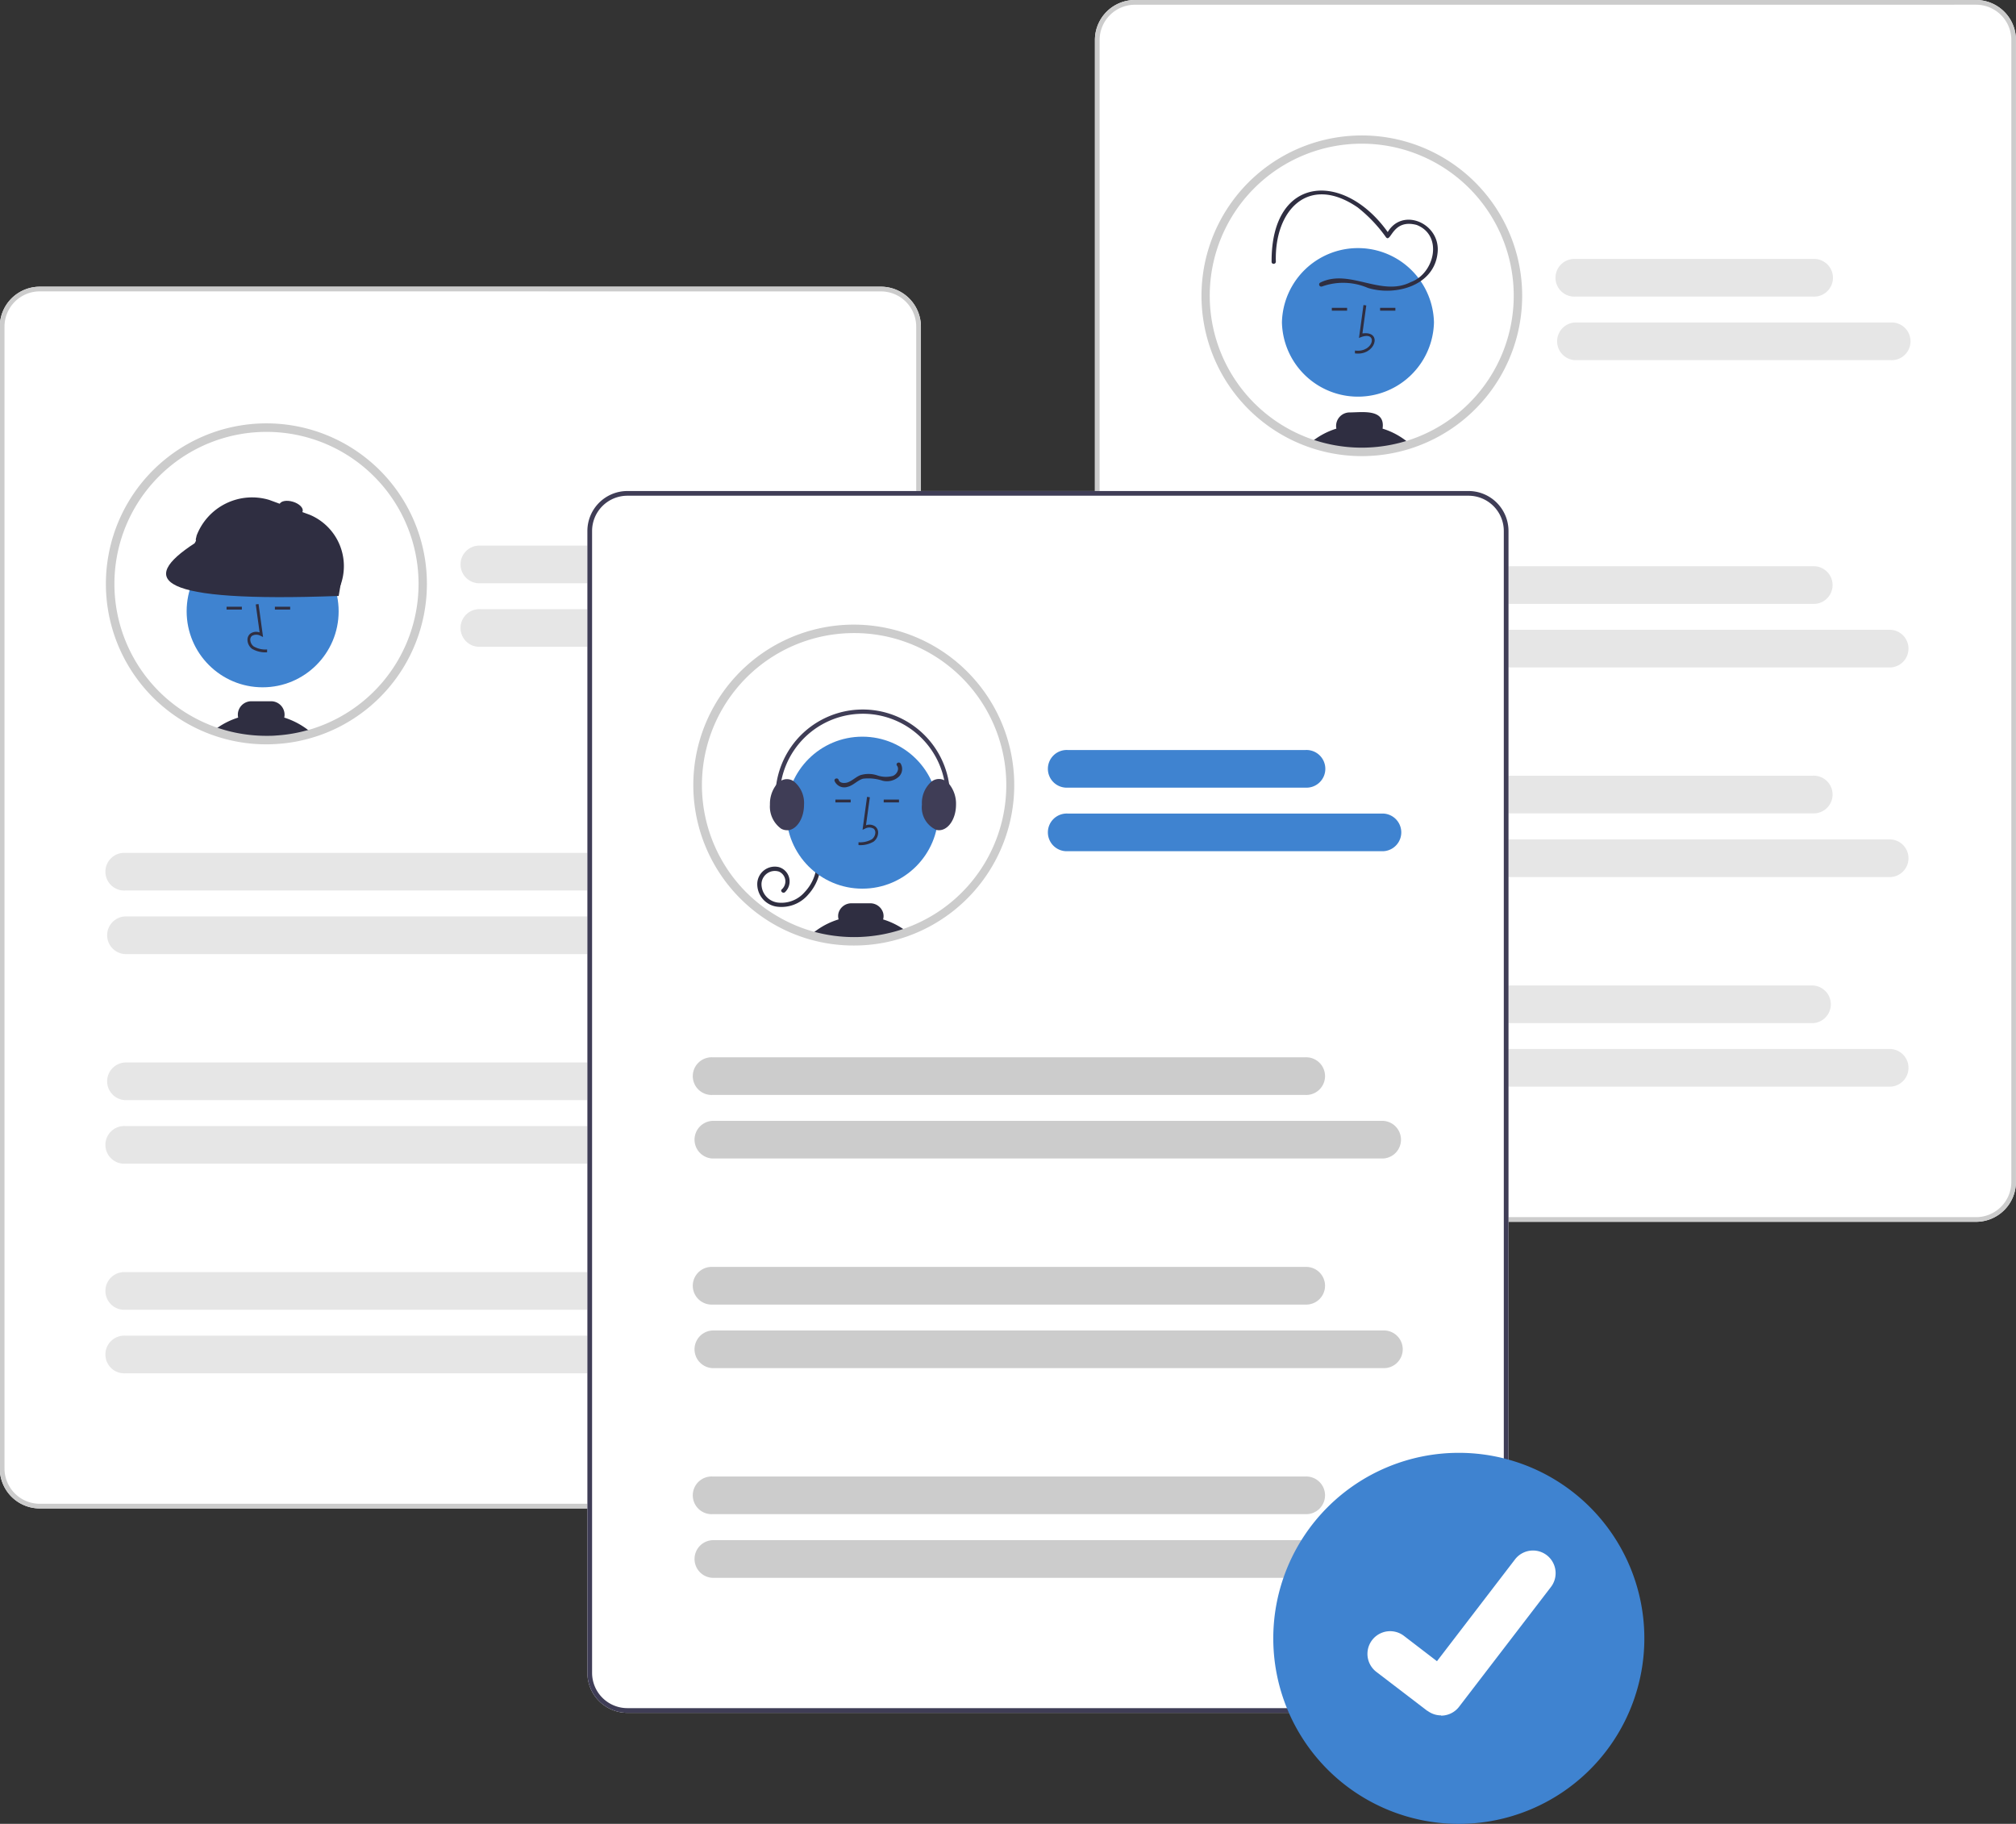
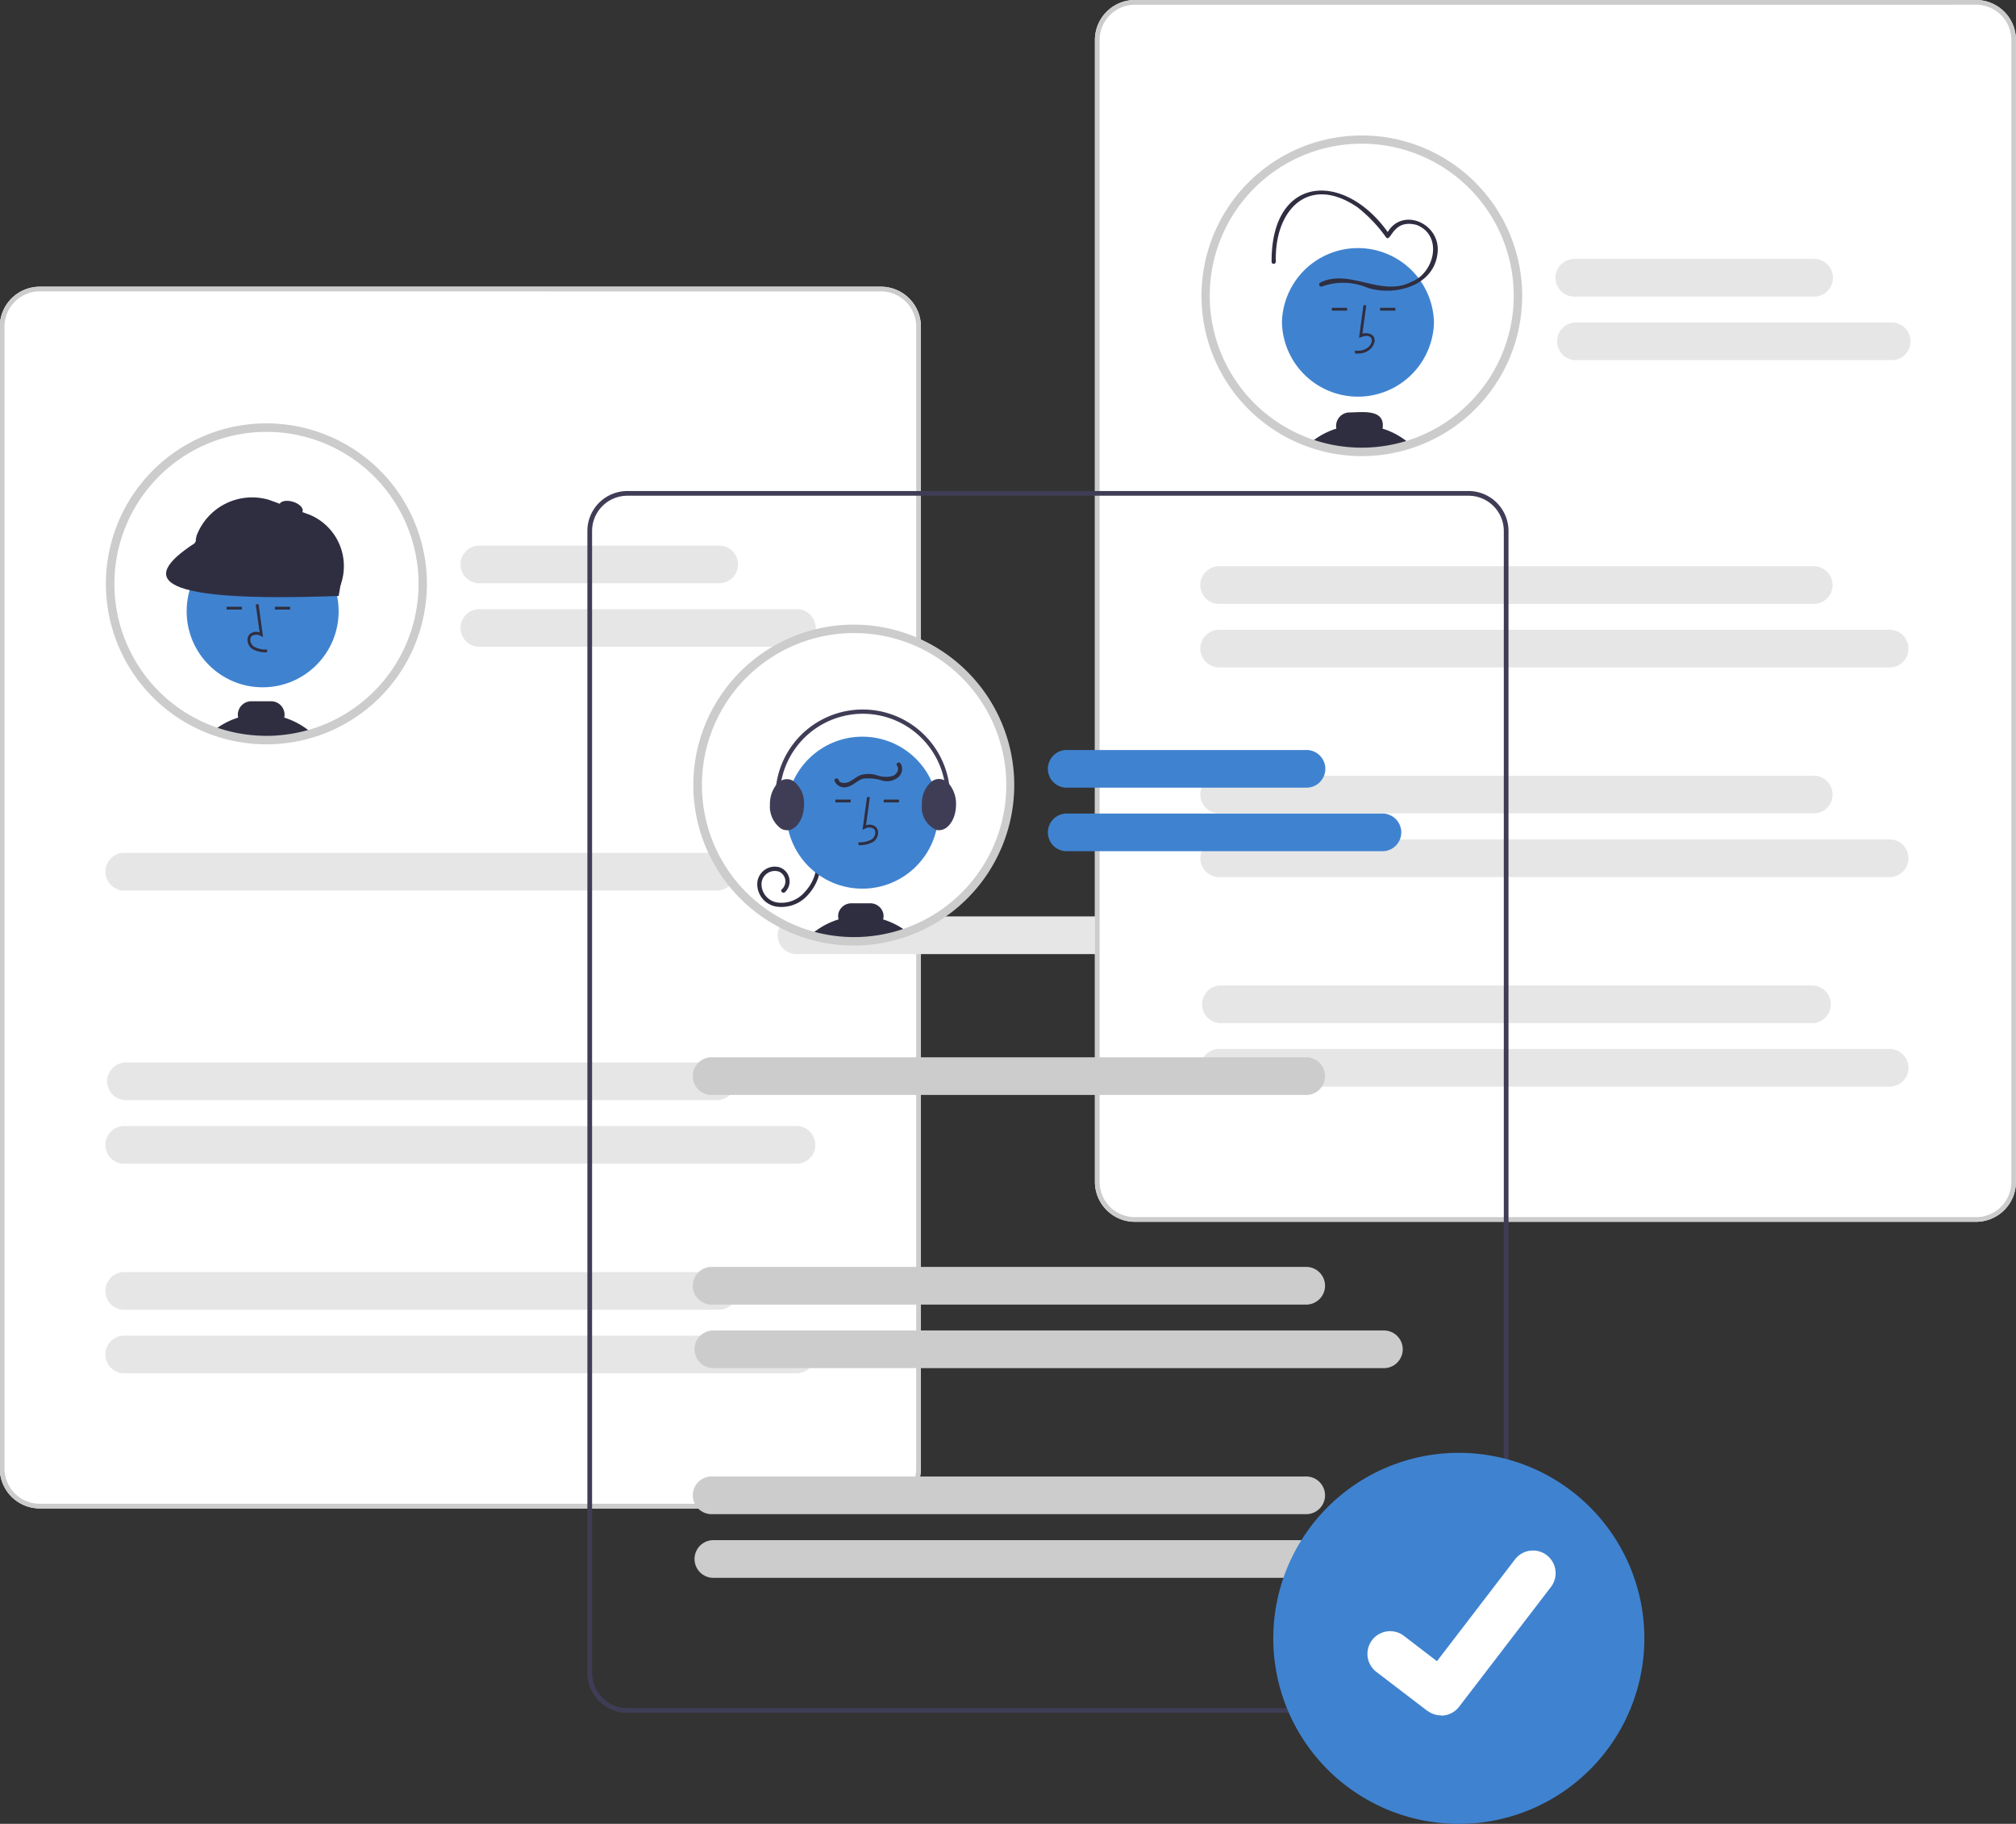
<svg xmlns="http://www.w3.org/2000/svg" width="49.739" height="45" viewBox="0 0 49.739 45">
  <rect x="0" y="0" width="49.739" height="45" fill="#333333" stroke="none" />
  <defs>
    <style>
      .cls-1 {
        fill: #fff;
      }

      .cls-2 {
        fill: #3f83d0;
      }

      .cls-3 {
        fill: #2f2e41;
      }

      .cls-4 {
        fill: #ccc;
      }

      .cls-5 {
        fill: #f2f2f2;
      }

      .cls-6 {
        fill: #e6e6e6;
      }

      .cls-7 {
        fill: #3f3d56;
      }
    </style>
  </defs>
  <g id="Group_34" data-name="Group 34" transform="translate(0 0.001)">
    <path id="Path_174" data-name="Path 174" class="cls-1" d="M272.758,263.658H252a.987.987,0,0,1-.986-.986V234.5a.987.987,0,0,1,.986-.986h20.754a.987.987,0,0,1,.986.986v28.174A.987.987,0,0,1,272.758,263.658Z" transform="translate(-251.019 -226.441)" />
    <path id="Path_175" data-name="Path 175" class="cls-1" d="M296.844,286.165a3.856,3.856,0,0,1-2.661,3.666l-.07.022q-.15.046-.305.08a3.786,3.786,0,0,1-.568.079q-.125.008-.251.008a3.848,3.848,0,0,1-1.274-.216l-.035-.013a3.855,3.855,0,1,1,5.164-3.626Z" transform="translate(-286.417 -271.76)" />
    <circle id="Ellipse_29" data-name="Ellipse 29" class="cls-2" cx="1.875" cy="1.875" r="1.875" transform="translate(4.605 13.207)" />
    <path id="Path_176" data-name="Path 176" class="cls-3" d="M337.179,344.554l0-.07a.58.58,0,0,1-.332-.075.215.215,0,0,1-.083-.159.123.123,0,0,1,.04-.1.212.212,0,0,1,.217,0l.058.027-.111-.813-.069.009.095.691a.247.247,0,0,0-.234.034.192.192,0,0,0-.065.157.285.285,0,0,0,.112.213A.646.646,0,0,0,337.179,344.554Z" transform="translate(-330.589 -328.461)" />
    <rect id="Rectangle_35" data-name="Rectangle 35" class="cls-3" width="0.377" height="0.07" transform="translate(5.59 14.969)" />
    <rect id="Rectangle_36" data-name="Rectangle 36" class="cls-3" width="0.377" height="0.07" transform="translate(6.782 14.969)" />
    <path id="Path_177" data-name="Path 177" class="cls-3" d="M326.612,377.462a.342.342,0,0,0,.008-.07.333.333,0,0,0-.333-.333H325.8a.333.333,0,0,0-.333.333.325.325,0,0,0,.008.07,1.884,1.884,0,0,0-.519.257c-.031.021-.061.044-.09.069l.035.013a3.849,3.849,0,0,0,1.274.216q.126,0,.251-.008a3.789,3.789,0,0,0,.568-.079c.1-.022.205-.049.305-.08A1.9,1.9,0,0,0,326.612,377.462Z" transform="translate(-319.599 -359.758)" />
    <path id="Path_178" data-name="Path 178" class="cls-3" d="M346.885,389.3a.258.258,0,0,0-.127.044,3.79,3.79,0,0,0,.568-.079Z" transform="translate(-339.935 -371.098)" />
    <path id="Path_179" data-name="Path 179" class="cls-3" d="M322.154,308.711l-3.258-1.192a.14.14,0,0,1-.083-.18l.011-.052a1.466,1.466,0,0,1,1.793-.879l1,.367a1.374,1.374,0,0,1,.743,1.774l-.029.079A.14.14,0,0,1,322.154,308.711Z" transform="translate(-313.973 -294.074)" />
    <path id="Path_180" data-name="Path 180" class="cls-3" d="M312.783,316.616c-4.541.168-4.938-.4-3.554-1.3l.294-.54L312.887,316Z" transform="translate(-304.427 -301.913)" />
    <ellipse id="Ellipse_30" data-name="Ellipse 30" class="cls-3" cx="0.158" cy="0.298" rx="0.158" ry="0.298" transform="translate(6.85 12.595) rotate(-73.27)" />
    <path id="Path_181" data-name="Path 181" class="cls-4" d="M291.632,288.77a3.951,3.951,0,0,1-1.309-.222l-.037-.013a3.96,3.96,0,1,1,2.572.041l-.072.022c-.1.031-.205.058-.313.082a3.905,3.905,0,0,1-.584.081C291.8,288.767,291.718,288.77,291.632,288.77Zm0-7.709a3.75,3.75,0,0,0-1.274,7.277l.035.012a3.74,3.74,0,0,0,1.239.21c.081,0,.163,0,.243-.008a3.694,3.694,0,0,0,.553-.077c.1-.022.2-.048.3-.077l.068-.021a3.75,3.75,0,0,0-1.161-7.316Z" transform="translate(-285.059 -270.406)" />
    <path id="Path_182" data-name="Path 182" class="cls-5" d="M269.607,502.682" transform="translate(-268.282 -476.428)" />
    <path id="Path_183" data-name="Path 183" class="cls-4" d="M272.758,263.658H252a.987.987,0,0,1-.986-.986V234.5a.987.987,0,0,1,.986-.986h20.754a.987.987,0,0,1,.986.986v28.174A.987.987,0,0,1,272.758,263.658ZM252,233.629a.871.871,0,0,0-.87.87v28.174a.871.871,0,0,0,.87.87h20.754a.871.871,0,0,0,.87-.87V234.5a.871.871,0,0,0-.87-.87Z" transform="translate(-251.019 -226.441)" />
    <path id="Path_184" data-name="Path 184" class="cls-6" d="M417.106,324.084h-5.873a.465.465,0,1,1,0-.929h5.873a.465.465,0,1,1,0,.929Z" transform="translate(-399.384 -309.694)" />
    <path id="Path_185" data-name="Path 185" class="cls-6" d="M419.022,346.086h-7.789a.465.465,0,1,1,0-.929h7.789a.465.465,0,1,1,0,.929Z" transform="translate(-399.384 -330.128)" />
    <path id="Path_186" data-name="Path 186" class="cls-6" d="M302.9,430.476H288.278a.465.465,0,1,1,0-.929H302.9a.465.465,0,0,1,0,.929Z" transform="translate(-285.191 -408.505)" />
-     <path id="Path_187" data-name="Path 187" class="cls-6" d="M304.821,452.478H288.278a.465.465,0,0,1,0-.929h16.543a.465.465,0,0,1,0,.929Z" transform="translate(-285.191 -428.939)" />
+     <path id="Path_187" data-name="Path 187" class="cls-6" d="M304.821,452.478a.465.465,0,0,1,0-.929h16.543a.465.465,0,0,1,0,.929Z" transform="translate(-285.191 -428.939)" />
    <path id="Path_188" data-name="Path 188" class="cls-6" d="M302.9,503.049H288.278a.465.465,0,0,1,0-.929H302.9a.465.465,0,0,1,0,.929Z" transform="translate(-285.191 -475.906)" />
    <path id="Path_189" data-name="Path 189" class="cls-6" d="M304.821,525.051H288.278a.465.465,0,1,1,0-.929h16.543a.465.465,0,1,1,0,.929Z" transform="translate(-285.191 -496.34)" />
    <path id="Path_190" data-name="Path 190" class="cls-6" d="M302.9,575.622H288.278a.465.465,0,1,1,0-.929H302.9a.465.465,0,1,1,0,.929Z" transform="translate(-285.191 -543.307)" />
    <path id="Path_191" data-name="Path 191" class="cls-6" d="M304.821,597.624H288.278a.465.465,0,1,1,0-.929h16.543a.465.465,0,1,1,0,.929Z" transform="translate(-285.191 -563.741)" />
    <path id="Path_192" data-name="Path 192" class="cls-1" d="M651.837,164.413H631.083a.987.987,0,0,1-.986-.985V135.253a.987.987,0,0,1,.985-.986h20.754a.987.987,0,0,1,.985.986v28.174a.987.987,0,0,1-.985.986Z" transform="translate(-603.083 -134.268)" />
    <path id="Path_193" data-name="Path 193" class="cls-4" d="M651.837,164.413H631.083a.987.987,0,0,1-.986-.985V135.253a.987.987,0,0,1,.985-.986h20.754a.987.987,0,0,1,.985.986v28.174a.987.987,0,0,1-.985.986Zm-20.754-30.029a.871.871,0,0,0-.87.87v28.174a.871.871,0,0,0,.87.87h20.754a.871.871,0,0,0,.87-.87V135.253a.871.871,0,0,0-.87-.87Z" transform="translate(-603.083 -134.268)" />
    <path id="Path_194" data-name="Path 194" class="cls-1" d="M676.078,186.385a3.855,3.855,0,1,1-3.855-3.855A3.855,3.855,0,0,1,676.078,186.385Z" transform="translate(-638.627 -179.092)" />
    <path id="Path_195" data-name="Path 195" class="cls-2" d="M698.576,221.781a1.876,1.876,0,0,1-3.751,0A1.876,1.876,0,0,1,698.576,221.781Z" transform="translate(-663.197 -213.828)" />
    <path id="Path_196" data-name="Path 196" class="cls-3" d="M720.072,241.064l0-.07c.483.064.587-.534.1-.31l.111-.813.069.01-.095.691C720.768,240.5,720.579,241.134,720.072,241.064Z" transform="translate(-686.643 -232.346)" />
    <rect id="Rectangle_37" data-name="Rectangle 37" class="cls-3" width="0.377" height="0.07" transform="translate(34.05 7.594)" />
    <rect id="Rectangle_38" data-name="Rectangle 38" class="cls-3" width="0.377" height="0.07" transform="translate(32.859 7.594)" />
    <path id="Path_197" data-name="Path 197" class="cls-3" d="M706.363,277.351c.074-.5-.508-.4-.815-.4a.334.334,0,0,0-.325.4,1.824,1.824,0,0,0-.648.357,3.871,3.871,0,0,0,2.468.027A1.815,1.815,0,0,0,706.363,277.351Z" transform="translate(-672.252 -266.776)" />
    <path id="Path_198" data-name="Path 198" class="cls-3" d="M692.452,202.617a1.545,1.545,0,0,1,1.128.037c.681.209,1.636-.053,1.719-.864.086-.755-.946-1.175-1.276-.424l.1-.013c-1.07-1.59-2.931-1.53-2.919.656,0,.068.1.067.105,0-.039-1.288.813-2.169,2.019-1.341a3.55,3.55,0,0,1,.7.738c.126.141.153-.465.754-.306.661.256.445,1.2-.146,1.411-.73.373-1.521-.35-2.238.015a.053.053,0,0,0,.053.091Z" transform="translate(-659.831 -195.551)" />
    <path id="Path_199" data-name="Path 199" class="cls-4" d="M670.939,189.056a3.956,3.956,0,1,1,1.226-.194,3.956,3.956,0,0,1-1.226.194Zm0-7.709a3.75,3.75,0,1,0,3.75,3.75A3.75,3.75,0,0,0,670.939,181.347Z" transform="translate(-637.342 -177.803)" />
    <path id="Path_200" data-name="Path 200" class="cls-6" d="M796.185,224.84h-5.872a.465.465,0,1,1,0-.929h5.872a.465.465,0,1,1,0,.929Z" transform="translate(-751.449 -217.523)" />
    <path id="Path_201" data-name="Path 201" class="cls-6" d="M798.1,246.842h-7.789a.465.465,0,0,1,0-.929H798.1a.465.465,0,1,1,0,.929Z" transform="translate(-751.45 -237.957)" />
    <path id="Path_202" data-name="Path 202" class="cls-6" d="M681.985,331.231H667.359a.465.465,0,1,1,0-.929h14.626a.465.465,0,1,1,0,.929Z" transform="translate(-637.258 -316.332)" />
    <path id="Path_203" data-name="Path 203" class="cls-6" d="M683.9,353.234H667.358a.465.465,0,1,1,0-.929H683.9a.465.465,0,0,1,0,.929Z" transform="translate(-637.257 -336.767)" />
    <path id="Path_204" data-name="Path 204" class="cls-6" d="M681.985,403.8H667.359a.465.465,0,1,1,0-.929h14.626a.465.465,0,1,1,0,.929Z" transform="translate(-637.258 -383.733)" />
    <path id="Path_205" data-name="Path 205" class="cls-6" d="M683.9,425.807H667.358a.465.465,0,1,1,0-.929H683.9a.465.465,0,0,1,0,.929Z" transform="translate(-637.257 -404.168)" />
    <path id="Path_206" data-name="Path 206" class="cls-6" d="M681.985,476.378H667.359a.465.465,0,0,1,0-.929h14.626a.465.465,0,0,1,0,.929Z" transform="translate(-637.258 -451.135)" />
    <path id="Path_207" data-name="Path 207" class="cls-6" d="M683.9,498.38H667.358a.465.465,0,1,1,0-.929H683.9a.465.465,0,0,1,0,.929Z" transform="translate(-637.257 -471.57)" />
-     <path id="Path_208" data-name="Path 208" class="cls-1" d="M476.127,334.43H455.373a.987.987,0,0,1-.986-.985V305.27a.987.987,0,0,1,.986-.986h20.754a.987.987,0,0,1,.986.986v28.174A.987.987,0,0,1,476.127,334.43Z" transform="translate(-439.895 -292.17)" />
    <path id="Path_209" data-name="Path 209" class="cls-1" d="M492.506,355.826a3.843,3.843,0,0,0,1.133,2.73l.092.089a3.851,3.851,0,0,0,.612.466c.042.026.084.051.127.075a3.833,3.833,0,0,0,.7.306c.042.014.084.027.127.039a3.87,3.87,0,0,0,2.341-.066l.044-.016a3.855,3.855,0,1,0-5.173-3.623Z" transform="translate(-475.297 -336.457)" />
    <path id="Path_210" data-name="Path 210" class="cls-3" d="M514.7,431.915a1.194,1.194,0,0,1-.308.809.867.867,0,0,1-.791.3.561.561,0,0,1-.469-.584.433.433,0,0,1,.535-.389.367.367,0,0,1,.147.619c-.052.042-.127-.032-.074-.074a.263.263,0,0,0-.074-.435.33.33,0,0,0-.43.292.46.46,0,0,0,.4.472.757.757,0,0,0,.663-.256,1.085,1.085,0,0,0,.3-.755.053.053,0,0,1,.105,0Z" transform="translate(-494.448 -410.657)" />
    <circle id="Ellipse_31" data-name="Ellipse 31" class="cls-2" cx="1.875" cy="1.875" r="1.875" transform="translate(19.401 18.175)" />
    <path id="Path_211" data-name="Path 211" class="cls-3" d="M548.206,411.317l0-.07a.579.579,0,0,0,.332-.075.215.215,0,0,0,.083-.159.123.123,0,0,0-.04-.1.212.212,0,0,0-.217,0l-.058.027.111-.813.069.01-.095.691a.247.247,0,0,1,.234.034.192.192,0,0,1,.065.157.285.285,0,0,1-.112.213A.646.646,0,0,1,548.206,411.317Z" transform="translate(-527.025 -390.467)" />
    <rect id="Rectangle_39" data-name="Rectangle 39" class="cls-3" width="0.377" height="0.07" transform="translate(21.803 19.727)" />
    <rect id="Rectangle_40" data-name="Rectangle 40" class="cls-3" width="0.377" height="0.07" transform="translate(20.611 19.727)" />
    <path id="Path_212" data-name="Path 212" class="cls-3" d="M531.622,447.805a3.87,3.87,0,0,0,2.341-.066l.044-.016a1.867,1.867,0,0,0-.594-.307.3.3,0,0,0,0-.165.331.331,0,0,0-.321-.233h-.457a.33.33,0,0,0-.32.232.3.3,0,0,0,0,.165,1.867,1.867,0,0,0-.53.26q-.049.034-.095.071Z" transform="translate(-511.625 -424.732)" />
    <path id="Path_213" data-name="Path 213" class="cls-7" d="M570.193,404.625a.605.605,0,0,0,.358.624.289.289,0,0,0,.063.007c.232,0,.42-.283.42-.631a.775.775,0,0,0-.162-.5.406.406,0,0,0-.124-.1.293.293,0,0,0-.135-.033.307.307,0,0,0-.179.06A.7.7,0,0,0,570.193,404.625Z" transform="translate(-547.447 -384.773)" />
    <path id="Path_214" data-name="Path 214" class="cls-7" d="M517.575,404.625a.672.672,0,0,0,.276.593.3.3,0,0,0,.144.038l.034,0c.216-.026.387-.3.387-.629a.682.682,0,0,0-.265-.586.3.3,0,0,0-.156-.045.294.294,0,0,0-.135.033.408.408,0,0,0-.124.1A.776.776,0,0,0,517.575,404.625Z" transform="translate(-498.579 -384.773)" />
    <path id="Path_215" data-name="Path 215" class="cls-7" d="M519.7,382.8a.053.053,0,0,0,.05-.069,2.05,2.05,0,1,1,3.949-.23.053.053,0,0,0,.1.022,2.155,2.155,0,1,0-4.151.242A.053.053,0,0,0,519.7,382.8Z" transform="translate(-500.405 -362.418)" />
    <path id="Path_216" data-name="Path 216" class="cls-3" d="M541.545,398.29a.263.263,0,0,1-.041.325.44.44,0,0,1-.405.1,1.1,1.1,0,0,0-.486-.048c-.137.043-.234.166-.376.2a.261.261,0,0,1-.32-.143c-.021-.064.08-.092.1-.028.029.087.152.085.222.061.113-.039.2-.132.311-.177a.681.681,0,0,1,.407,0,.66.66,0,0,0,.4.017c.093-.039.166-.162.1-.253C541.414,398.288,541.505,398.236,541.545,398.29Z" transform="translate(-519.326 -379.454)" />
    <path id="Path_217" data-name="Path 217" class="cls-4" d="M495,358.433a3.951,3.951,0,0,1-1.1-.154c-.042-.012-.086-.025-.13-.04a3.949,3.949,0,0,1-.715-.314c-.043-.024-.086-.049-.131-.077a3.963,3.963,0,0,1-.628-.479l-.094-.091a3.959,3.959,0,1,1,4.149.917l-.044.016A3.95,3.95,0,0,1,495,358.433Zm0-7.709a3.75,3.75,0,0,0-2.647,6.405l.09.086a3.754,3.754,0,0,0,.6.454c.043.026.083.05.124.073a3.736,3.736,0,0,0,.678.3l.122.037a3.766,3.766,0,0,0,2.278-.064l.042-.015A3.75,3.75,0,0,0,495,350.724Z" transform="translate(-473.933 -335.105)" />
    <path id="Path_218" data-name="Path 218" class="cls-7" d="M476.127,334.43H455.373a.987.987,0,0,1-.986-.985V305.27a.987.987,0,0,1,.986-.986h20.754a.987.987,0,0,1,.986.986v28.174A.987.987,0,0,1,476.127,334.43ZM455.373,304.4a.871.871,0,0,0-.87.87v28.174a.871.871,0,0,0,.87.87h20.754a.87.87,0,0,0,.87-.87V305.27a.871.871,0,0,0-.87-.87Z" transform="translate(-439.895 -292.17)" />
    <path id="Path_219" data-name="Path 219" class="cls-2" d="M620.475,394.856H614.6a.465.465,0,1,1,0-.929h5.872a.465.465,0,1,1,0,.929Z" transform="translate(-588.26 -375.423)" />
    <path id="Path_220" data-name="Path 220" class="cls-2" d="M622.391,416.859H614.6a.465.465,0,1,1,0-.929h7.789a.465.465,0,0,1,0,.929Z" transform="translate(-588.26 -395.858)" />
    <path id="Path_221" data-name="Path 221" class="cls-4" d="M506.273,501.248H491.647a.465.465,0,1,1,0-.929h14.626a.465.465,0,1,1,0,.929Z" transform="translate(-474.068 -474.233)" />
-     <path id="Path_222" data-name="Path 222" class="cls-4" d="M508.19,523.251H491.647a.465.465,0,0,1,0-.929H508.19a.465.465,0,0,1,0,.929Z" transform="translate(-474.068 -494.668)" />
    <path id="Path_223" data-name="Path 223" class="cls-4" d="M506.273,573.821H491.647a.465.465,0,1,1,0-.929h14.626a.465.465,0,1,1,0,.929Z" transform="translate(-474.068 -541.634)" />
    <path id="Path_224" data-name="Path 224" class="cls-4" d="M508.19,595.824H491.647a.465.465,0,0,1,0-.929H508.19a.465.465,0,1,1,0,.929Z" transform="translate(-474.068 -562.069)" />
    <path id="Path_225" data-name="Path 225" class="cls-4" d="M506.273,646.394H491.647a.465.465,0,1,1,0-.929h14.626a.465.465,0,1,1,0,.929Z" transform="translate(-474.068 -609.036)" />
    <path id="Path_226" data-name="Path 226" class="cls-4" d="M508.19,668.4H491.647a.465.465,0,0,1,0-.929H508.19a.465.465,0,0,1,0,.929Z" transform="translate(-474.068 -629.471)" />
    <path id="Path_227" data-name="Path 227" class="cls-2" d="M696.408,637.268a4.577,4.577,0,1,0,0,9.155h0a4.577,4.577,0,1,0,0-9.155Z" transform="translate(-660.416 -601.423)" />
    <path id="f276b720-7c73-4755-84a7-b208d54eb1fc" class="cls-1" d="M726.274,675.086a.556.556,0,0,1-.334-.111l-.006,0-1.259-.963a.559.559,0,1,1,.681-.888l.815.625,1.927-2.514a.559.559,0,0,1,.784-.1h0l-.012.017.012-.017a.56.56,0,0,1,.1.784l-2.266,2.955a.559.559,0,0,1-.445.218Z" transform="translate(-690.718 -632.763)" />
  </g>
</svg>